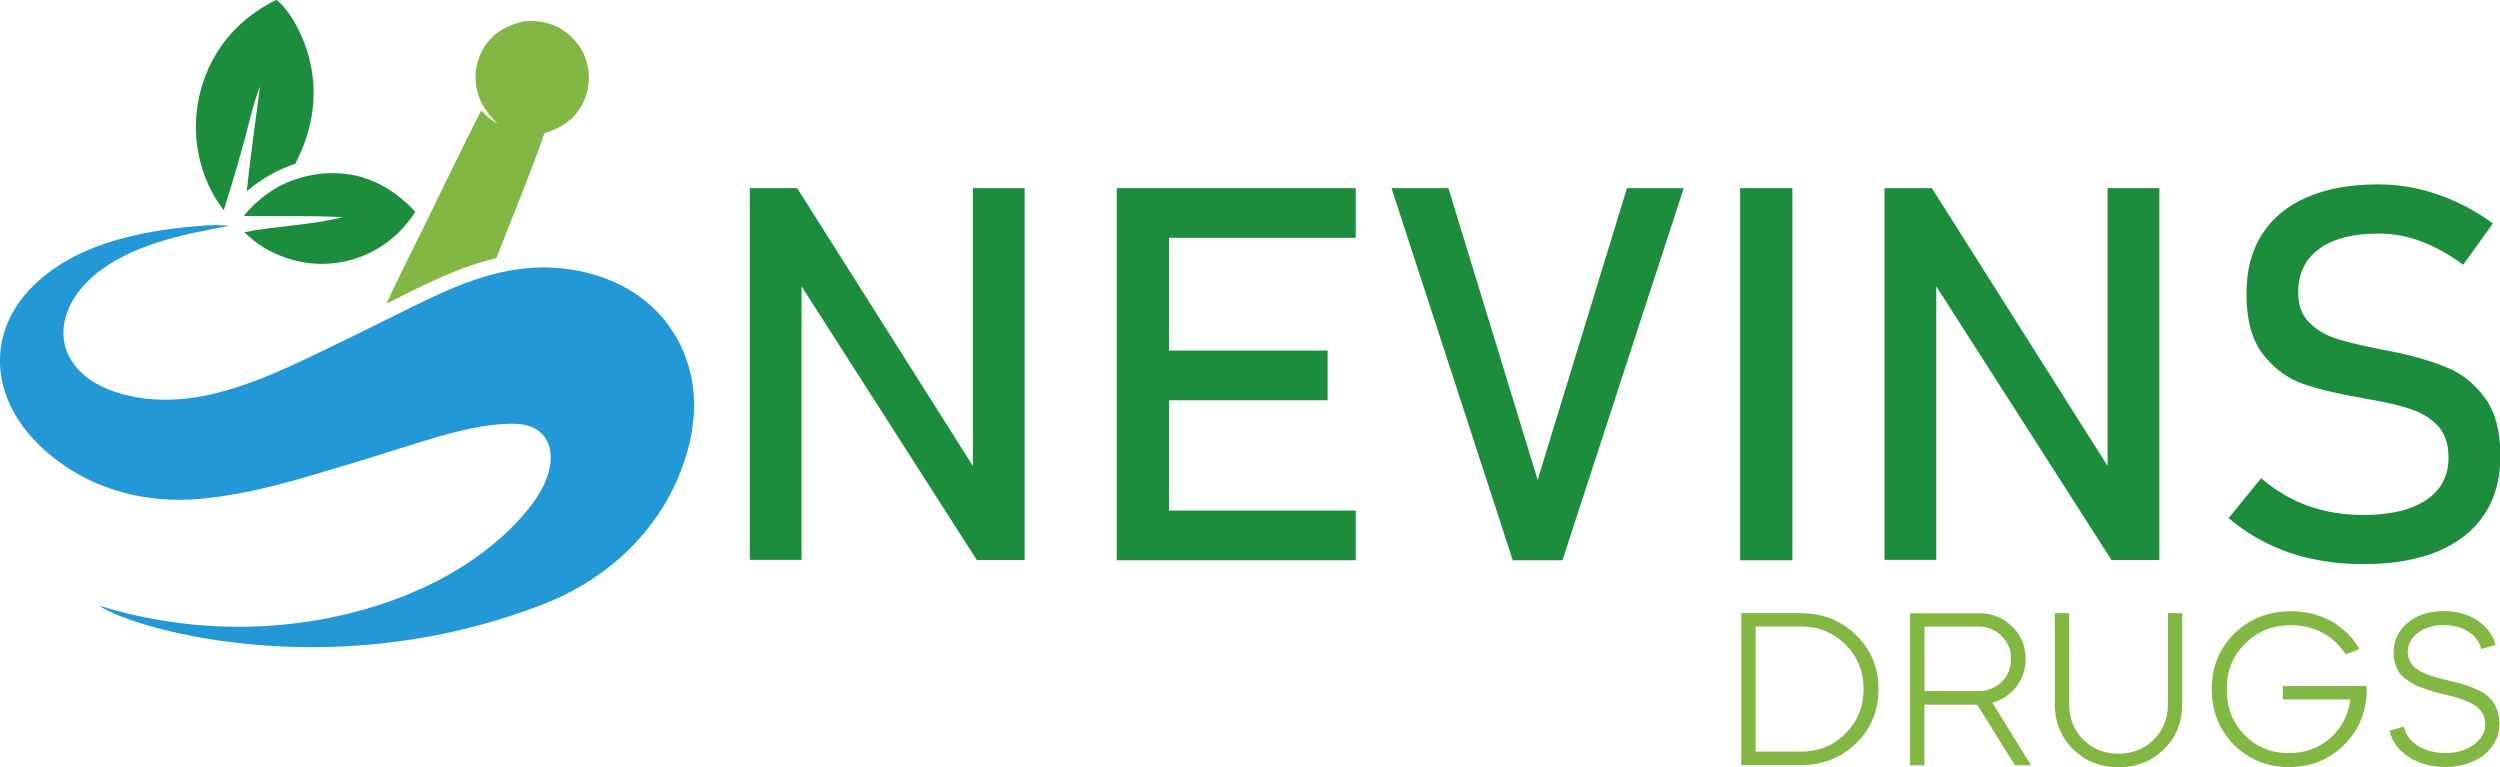
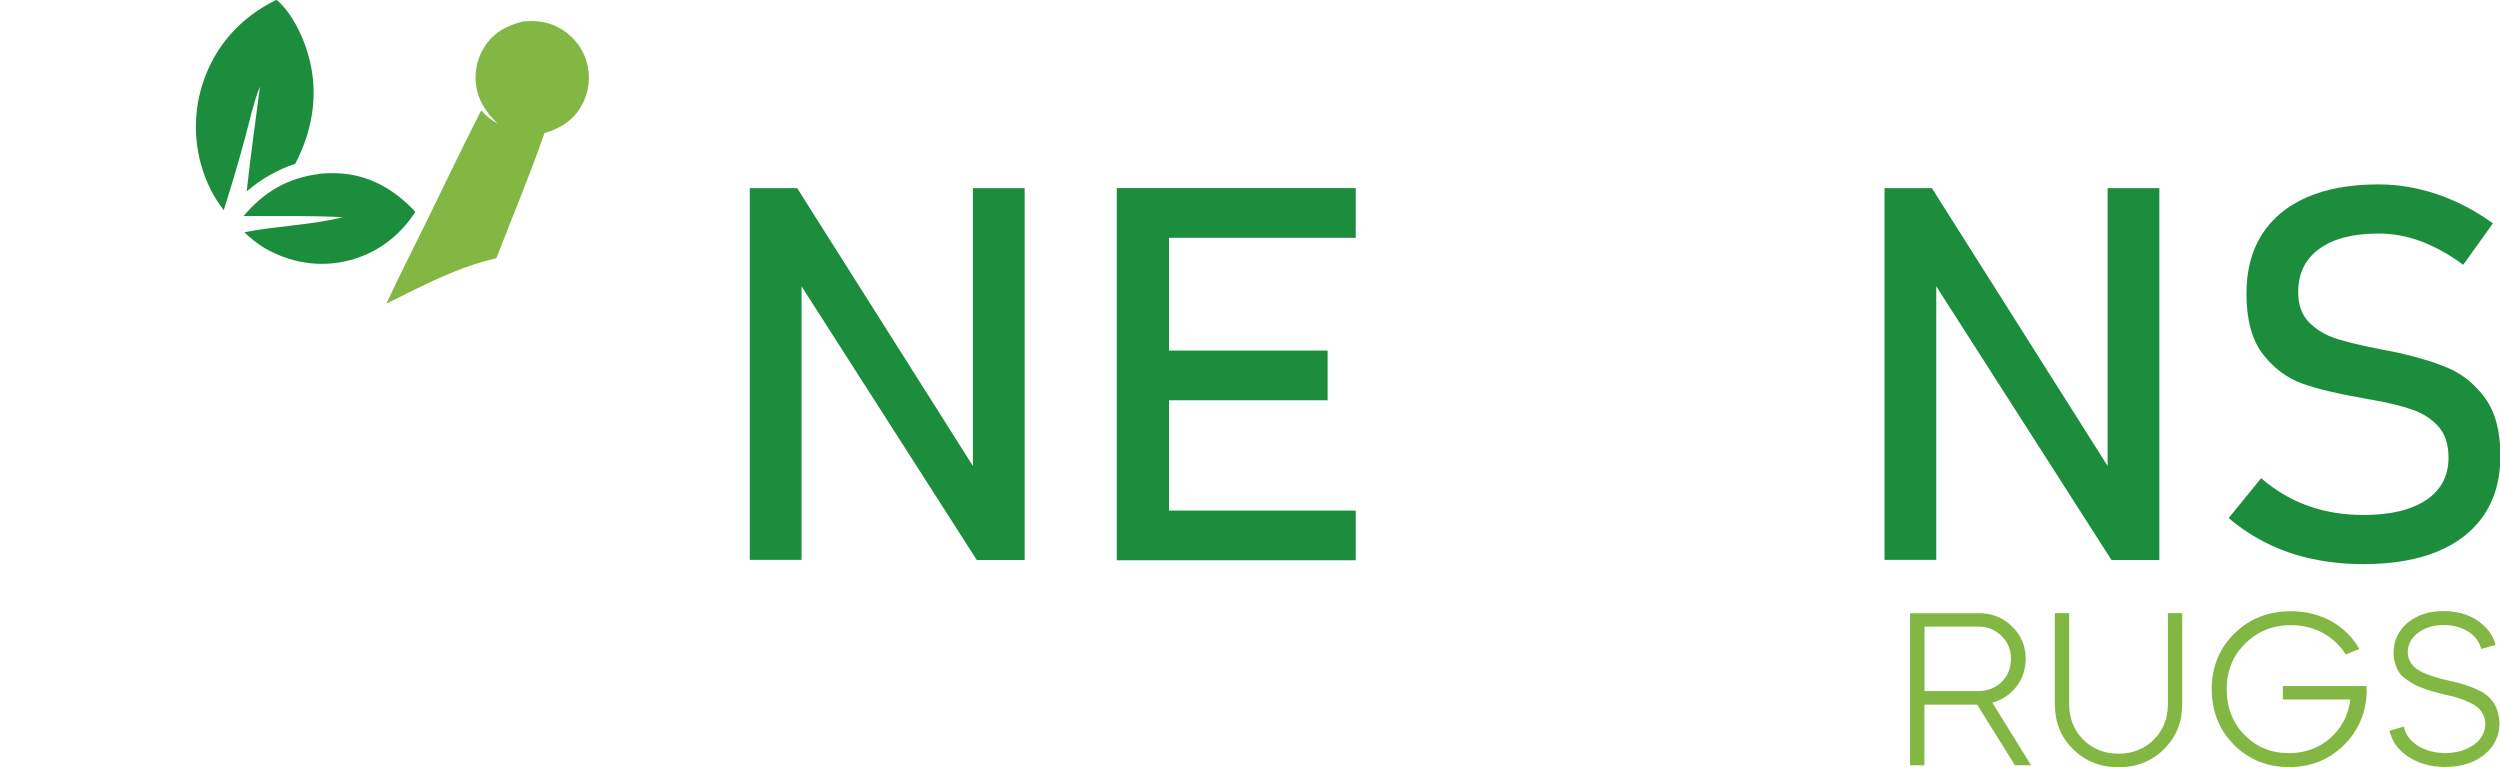
<svg xmlns="http://www.w3.org/2000/svg" id="Layer_2" data-name="Layer 2" viewBox="0 0 193.75 59.45">
  <defs>
    <style>
      .cls-1 {
        fill: #2299d6;
      }

      .cls-2 {
        fill: #1c8d3d;
      }

      .cls-3 {
        fill: #82b743;
      }
    </style>
  </defs>
  <g id="Layer_1-2" data-name="Layer 1">
    <g>
      <g>
        <path class="cls-2" d="M24.73,13.47c.49-.05.98-.06,1.47-.04,2.39.1,4.39,1.26,5.99,2.99-1.21,1.87-2.96,3.2-5.13,3.76-2.29.59-4.62.19-6.63-1-.55-.34-1.03-.74-1.5-1.18,2.41-.49,5.32-.56,7.63-1.17-2.55-.13-5.13-.07-7.68-.09,1.59-1.88,3.4-2.94,5.85-3.26Z" />
        <path class="cls-2" d="M21.37,0l.12.03c1.1.96,1.92,2.63,2.34,4.02.91,2.95.47,5.94-.95,8.64-1.43.49-2.61,1.16-3.76,2.14.29-2.71.68-5.41,1.03-8.12-.29.65-.46,1.37-.66,2.05-.62,2.51-1.37,5.07-2.15,7.53-.37-.48-.7-.99-.98-1.53-1.32-2.6-1.54-5.62-.62-8.38.95-2.87,2.94-5.04,5.63-6.37Z" />
        <path class="cls-3" d="M40.59,1.66c.88-.08,1.77.01,2.57.41,1.09.53,1.92,1.48,2.28,2.64.36,1.16.23,2.42-.37,3.48-.64,1.14-1.64,1.77-2.87,2.12-1.13,3.26-2.49,6.48-3.73,9.7-2.29.52-4.34,1.46-6.44,2.48l-2.08,1.04c.94-2.06,1.99-4.08,2.98-6.11,1.45-2.96,2.87-5.93,4.36-8.86.39.43.78.74,1.28,1.03-.74-.74-1.32-1.48-1.58-2.51-.29-1.13-.11-2.33.48-3.33.71-1.2,1.81-1.79,3.12-2.1Z" />
-         <path class="cls-1" d="M15.73,17.49c.68-.06,1.37-.06,2.05.01-3.59.66-7.7,1.46-10.55,3.9-1.22,1.05-2.21,2.52-2.31,4.16-.07,1.13.33,2.15,1.07,2.99,1.03,1.16,2.56,1.8,4.04,2.13,5.14,1.14,10.18-1.19,14.71-3.36,2.04-.98,4.07-1.98,6.1-2.99,3.92-1.94,7.7-3.87,12.23-3.57,3.12.21,6.17,1.42,8.24,3.82,1.87,2.17,2.68,4.95,2.44,7.79-.15,1.79-.67,3.55-1.45,5.22-2,4.29-5.74,7.5-10.15,9.22-16.81,6.56-32.34,1.73-34.47.12,3.63,1.15,7.64,1.71,11.45,1.64,7.34-.12,15.66-2.6,20.85-8.02,1.28-1.34,2.79-3.29,2.7-5.26-.03-.7-.3-1.37-.85-1.83-.71-.59-1.68-.65-2.56-.61-2.8.11-5.77,1.13-8.43,1.95-2.44.78-4.9,1.52-7.36,2.24-2.59.73-5.24,1.38-7.93,1.62-4.23.39-8.45-.7-11.73-3.46C1.82,33.54.23,31.22.02,28.56c-.17-2.14.58-4.16,1.97-5.78,3.32-3.83,8.9-4.94,13.73-5.29Z" />
      </g>
      <g>
        <g>
          <path class="cls-2" d="M58.11,14.58h3.67l14.1,22.29-.48.52V14.58h4.01v28.82h-3.71l-14.06-21.96.48-.52v22.47h-4.01V14.58Z" />
          <path class="cls-2" d="M86.55,14.58h4.05v28.84h-4.05V14.58ZM88.51,14.58h16.56v3.85h-16.56v-3.85ZM88.51,27.17h14.38v3.85h-14.38v-3.85ZM88.51,39.57h16.56v3.85h-16.56v-3.85Z" />
-           <path class="cls-2" d="M107.85,14.58h4.4l6.92,22.61,6.92-22.61h4.4l-9.4,28.84h-3.85l-9.4-28.84Z" />
-           <path class="cls-2" d="M138.91,43.42h-4.05V14.58h4.05v28.84Z" />
          <path class="cls-2" d="M146.05,14.58h3.67l14.1,22.29-.48.52V14.58h4.01v28.82h-3.71l-14.06-21.96.48-.52v22.47h-4.01V14.58Z" />
          <path class="cls-2" d="M179.22,43.32c-1.24-.26-2.4-.66-3.48-1.19-1.08-.53-2.09-1.19-3.02-1.98l2.52-3.09c1.1.95,2.31,1.67,3.63,2.14,1.32.48,2.76.71,4.3.71,2.09,0,3.71-.39,4.86-1.16,1.15-.77,1.73-1.87,1.73-3.28v-.02c0-1.01-.26-1.8-.78-2.39-.52-.59-1.2-1.02-2.02-1.31-.83-.29-1.89-.55-3.2-.78-.04-.01-.08-.02-.13-.02s-.09,0-.13-.02l-.3-.06c-1.93-.33-3.5-.7-4.71-1.12-1.21-.42-2.24-1.18-3.1-2.28-.86-1.1-1.29-2.67-1.29-4.71v-.02c0-1.79.4-3.31,1.2-4.57.8-1.26,1.97-2.22,3.5-2.89,1.53-.66,3.38-.99,5.53-.99,1.03,0,2.05.11,3.04.34,1,.22,1.98.56,2.96,1,.97.44,1.93,1,2.87,1.68l-2.3,3.21c-1.1-.81-2.19-1.41-3.28-1.82s-2.19-.6-3.28-.6c-1.97,0-3.5.39-4.59,1.18-1.09.79-1.64,1.9-1.64,3.34v.02c0,.99.28,1.77.84,2.34.56.57,1.26.99,2.1,1.26.84.27,2.01.55,3.5.84.05.01.1.02.15.03.05,0,.1.02.15.03.07.01.14.03.22.04.08.01.15.03.22.04,1.75.36,3.2.78,4.37,1.27,1.17.49,2.15,1.28,2.94,2.37.79,1.09,1.18,2.58,1.18,4.47v.04c0,1.76-.42,3.26-1.25,4.51s-2.04,2.2-3.62,2.86c-1.58.65-3.49.98-5.72.98-1.39,0-2.7-.13-3.95-.4Z" />
        </g>
        <g>
-           <path class="cls-3" d="M134.95,59.3v-11.78h4.59c1.72,0,3.15.57,4.31,1.7,1.16,1.13,1.73,2.52,1.73,4.19s-.57,3.06-1.73,4.19c-1.16,1.13-2.59,1.7-4.31,1.7h-4.59ZM136.06,48.56v9.69h3.48c1.4,0,2.56-.47,3.48-1.4.94-.93,1.41-2.09,1.41-3.45s-.47-2.52-1.41-3.45c-.94-.93-2.1-1.4-3.48-1.4h-3.48Z" />
          <path class="cls-3" d="M153.3,47.52c1.06,0,1.94.34,2.63,1.03.71.67,1.06,1.51,1.06,2.51,0,1.63-1.03,2.95-2.58,3.4l3,4.85h-1.25l-2.93-4.7h-4.09v4.7h-1.11v-11.78h5.27ZM149.15,48.56v5h4.16c.72,0,1.33-.24,1.82-.71.49-.49.72-1.08.72-1.8s-.25-1.3-.74-1.77c-.49-.49-1.08-.72-1.8-.72h-4.16Z" />
          <path class="cls-3" d="M168.01,47.52h1.11v7.07c0,1.38-.47,2.54-1.41,3.47s-2.12,1.4-3.53,1.4-2.57-.47-3.52-1.4c-.94-.93-1.41-2.09-1.41-3.47v-7.07h1.11v7.07c0,1.09.37,2,1.09,2.73.72.72,1.63,1.09,2.73,1.09s2.02-.37,2.74-1.09,1.09-1.63,1.09-2.73v-7.07Z" />
          <path class="cls-3" d="M173.16,49.1c1.18-1.16,2.64-1.73,4.41-1.73,2.29,0,4.26,1.11,5.28,2.93l-1.06.42c-.88-1.41-2.42-2.27-4.22-2.27-1.43,0-2.61.47-3.57,1.43-.96.94-1.43,2.12-1.43,3.53s.45,2.59,1.38,3.55c.93.94,2.07,1.41,3.43,1.41,1.25,0,2.32-.39,3.21-1.16.89-.79,1.41-1.78,1.56-3h-5.23v-1.04h6.48c0,.08.02.35.02.44-.05,1.67-.66,3.05-1.8,4.17-1.14,1.11-2.56,1.67-4.22,1.67s-3.11-.57-4.27-1.73c-1.14-1.16-1.72-2.59-1.72-4.31s.59-3.16,1.75-4.31Z" />
          <path class="cls-3" d="M192.29,50.31c-.22-1.08-1.4-1.87-2.88-1.87-.81,0-1.48.2-2.02.61-.52.39-.79.89-.79,1.51,0,.52.29.96.64,1.25.19.13.42.27.74.4.66.25,1.06.37,1.94.57.86.2,1.33.32,2.07.67,1.04.45,1.65,1.23,1.72,2.56,0,1.03-.4,1.85-1.19,2.49-.79.62-1.78.94-3.01.94-1.11,0-2.07-.27-2.86-.79-.79-.52-1.28-1.2-1.46-2.02l1.11-.32c.22,1.19,1.53,2.05,3.21,2.05.89,0,1.62-.22,2.21-.64.59-.42.89-.98.89-1.63,0-.54-.27-.99-.61-1.28-.17-.15-.4-.29-.69-.4-.56-.27-.98-.39-1.67-.54-.37-.08-.66-.17-.86-.22-.2-.05-.47-.13-.81-.25-.34-.12-.61-.22-.79-.32-.39-.2-.96-.56-1.23-.94-.25-.39-.45-.92-.45-1.53,0-.96.37-1.73,1.09-2.34.72-.61,1.67-.91,2.79-.91,1.03,0,1.92.25,2.64.74.72.49,1.2,1.13,1.38,1.88l-1.11.32Z" />
        </g>
      </g>
    </g>
  </g>
</svg>